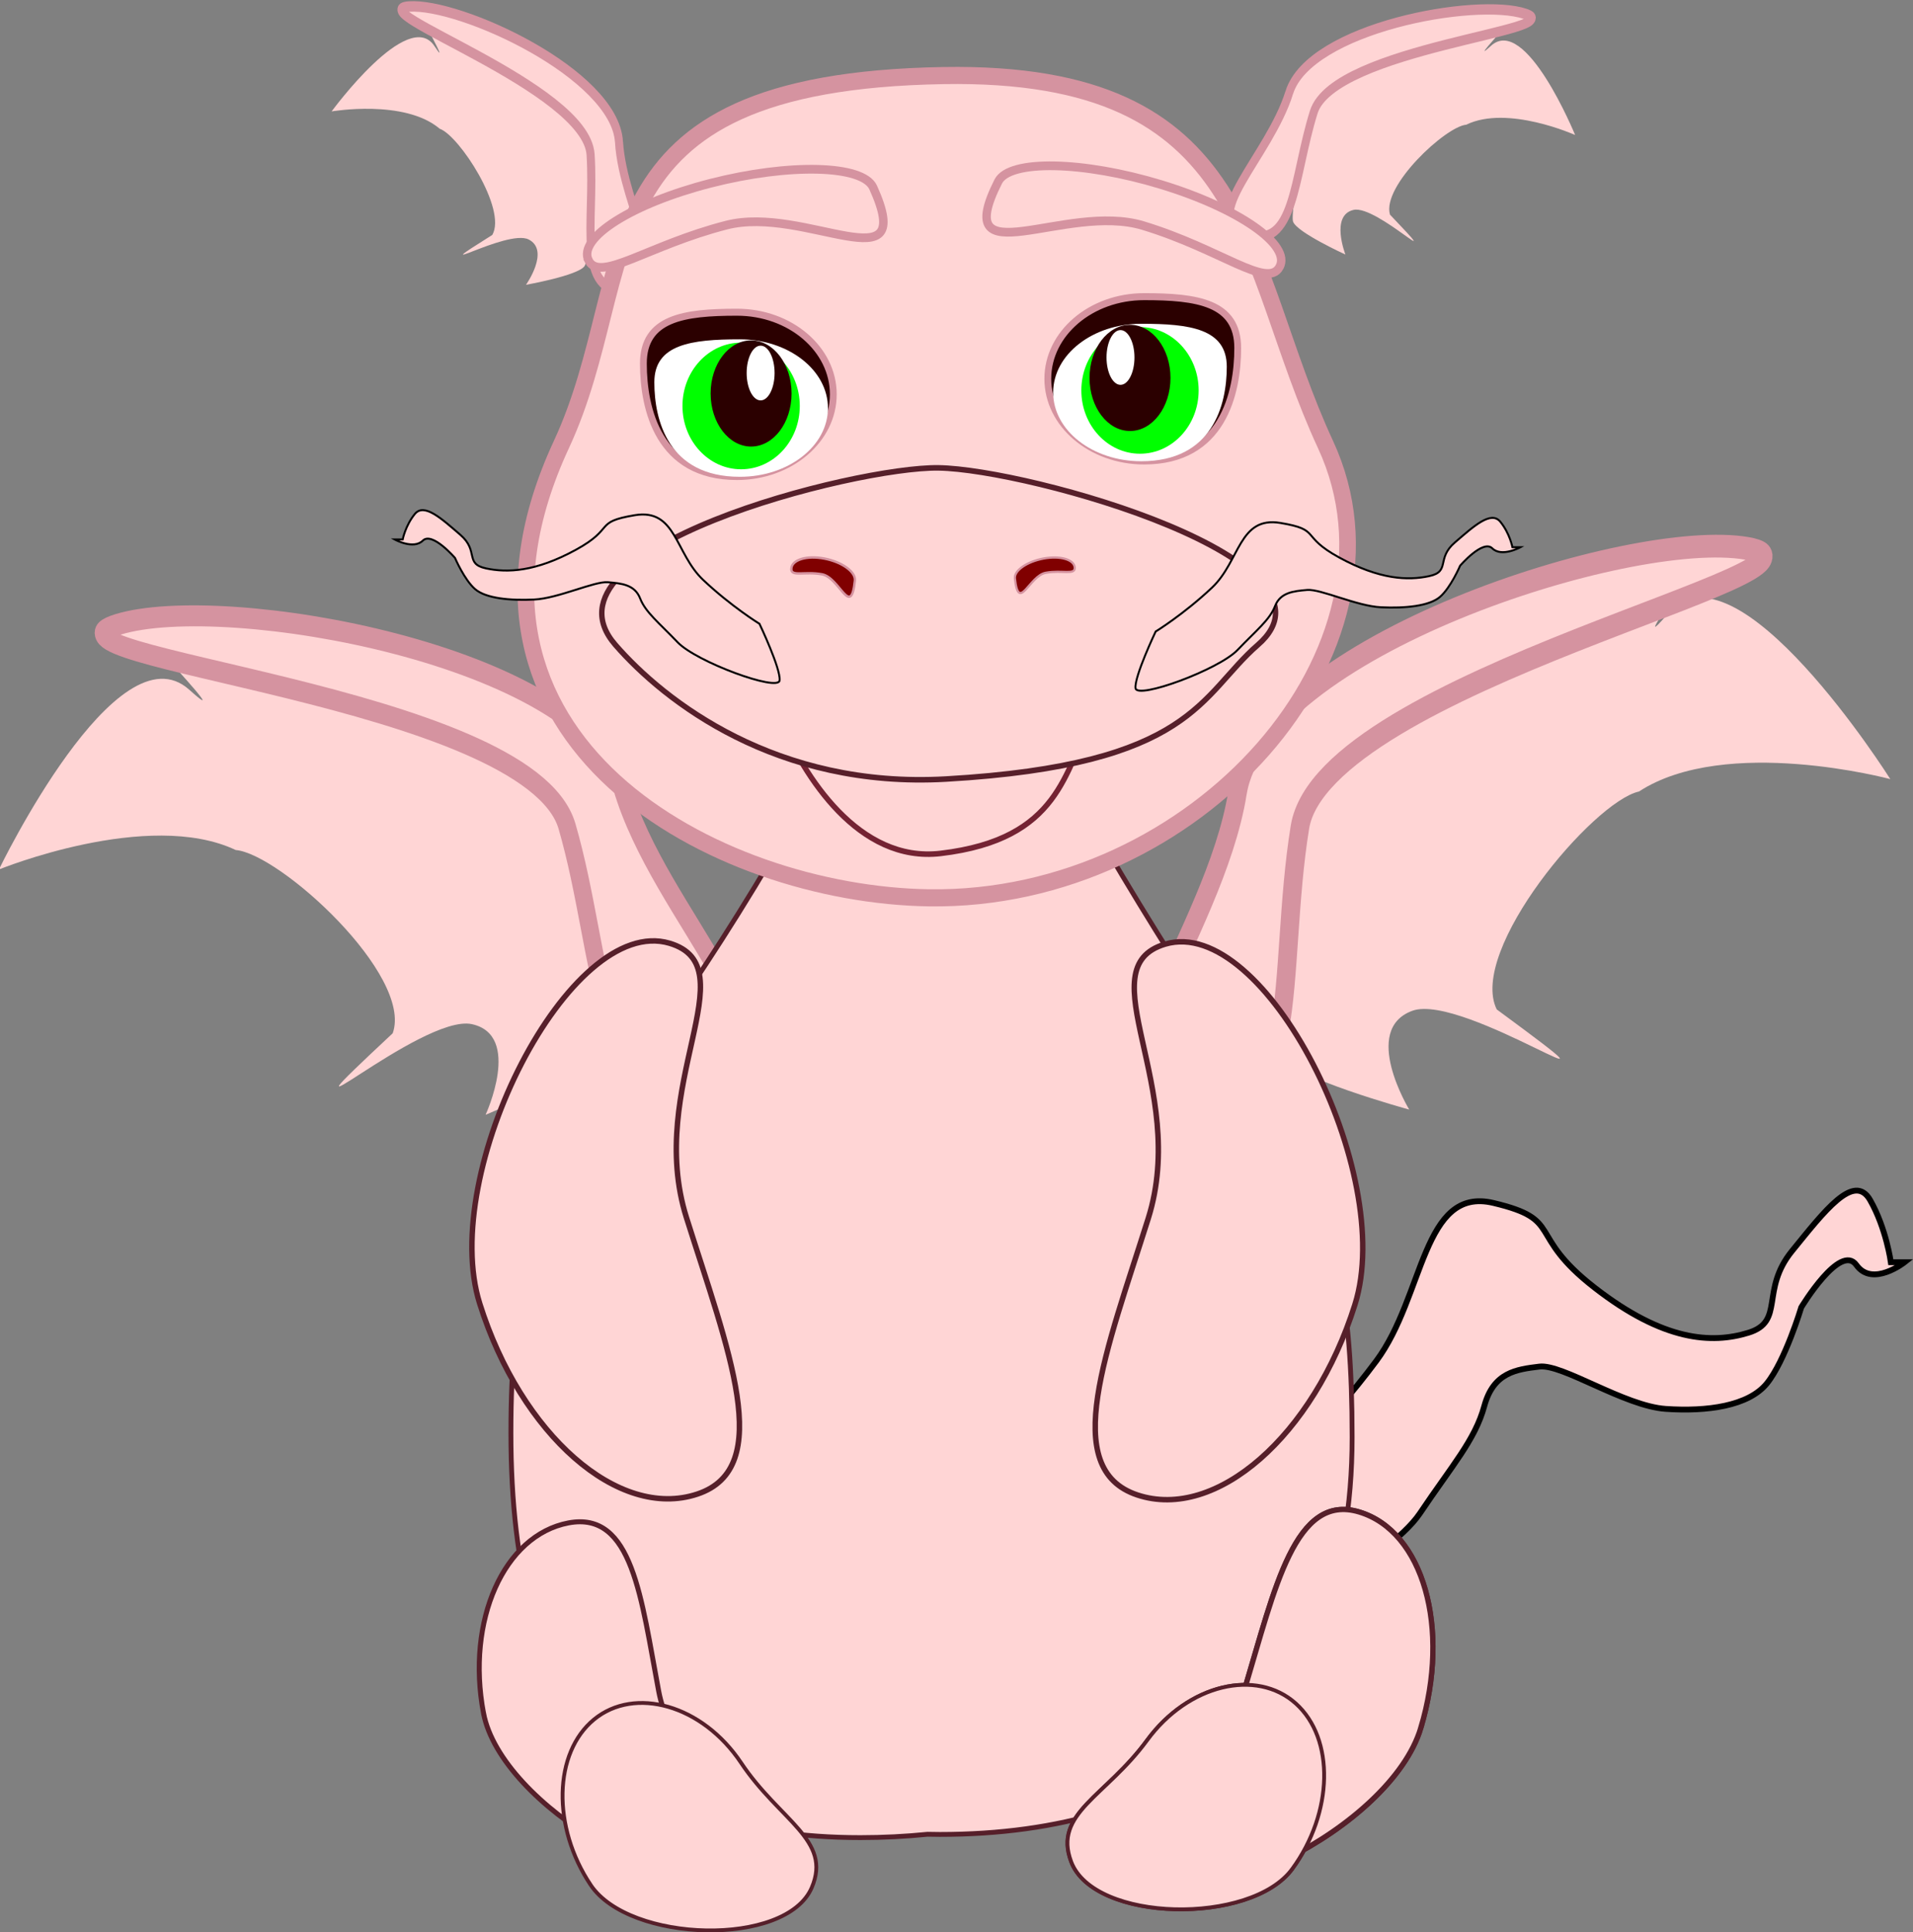
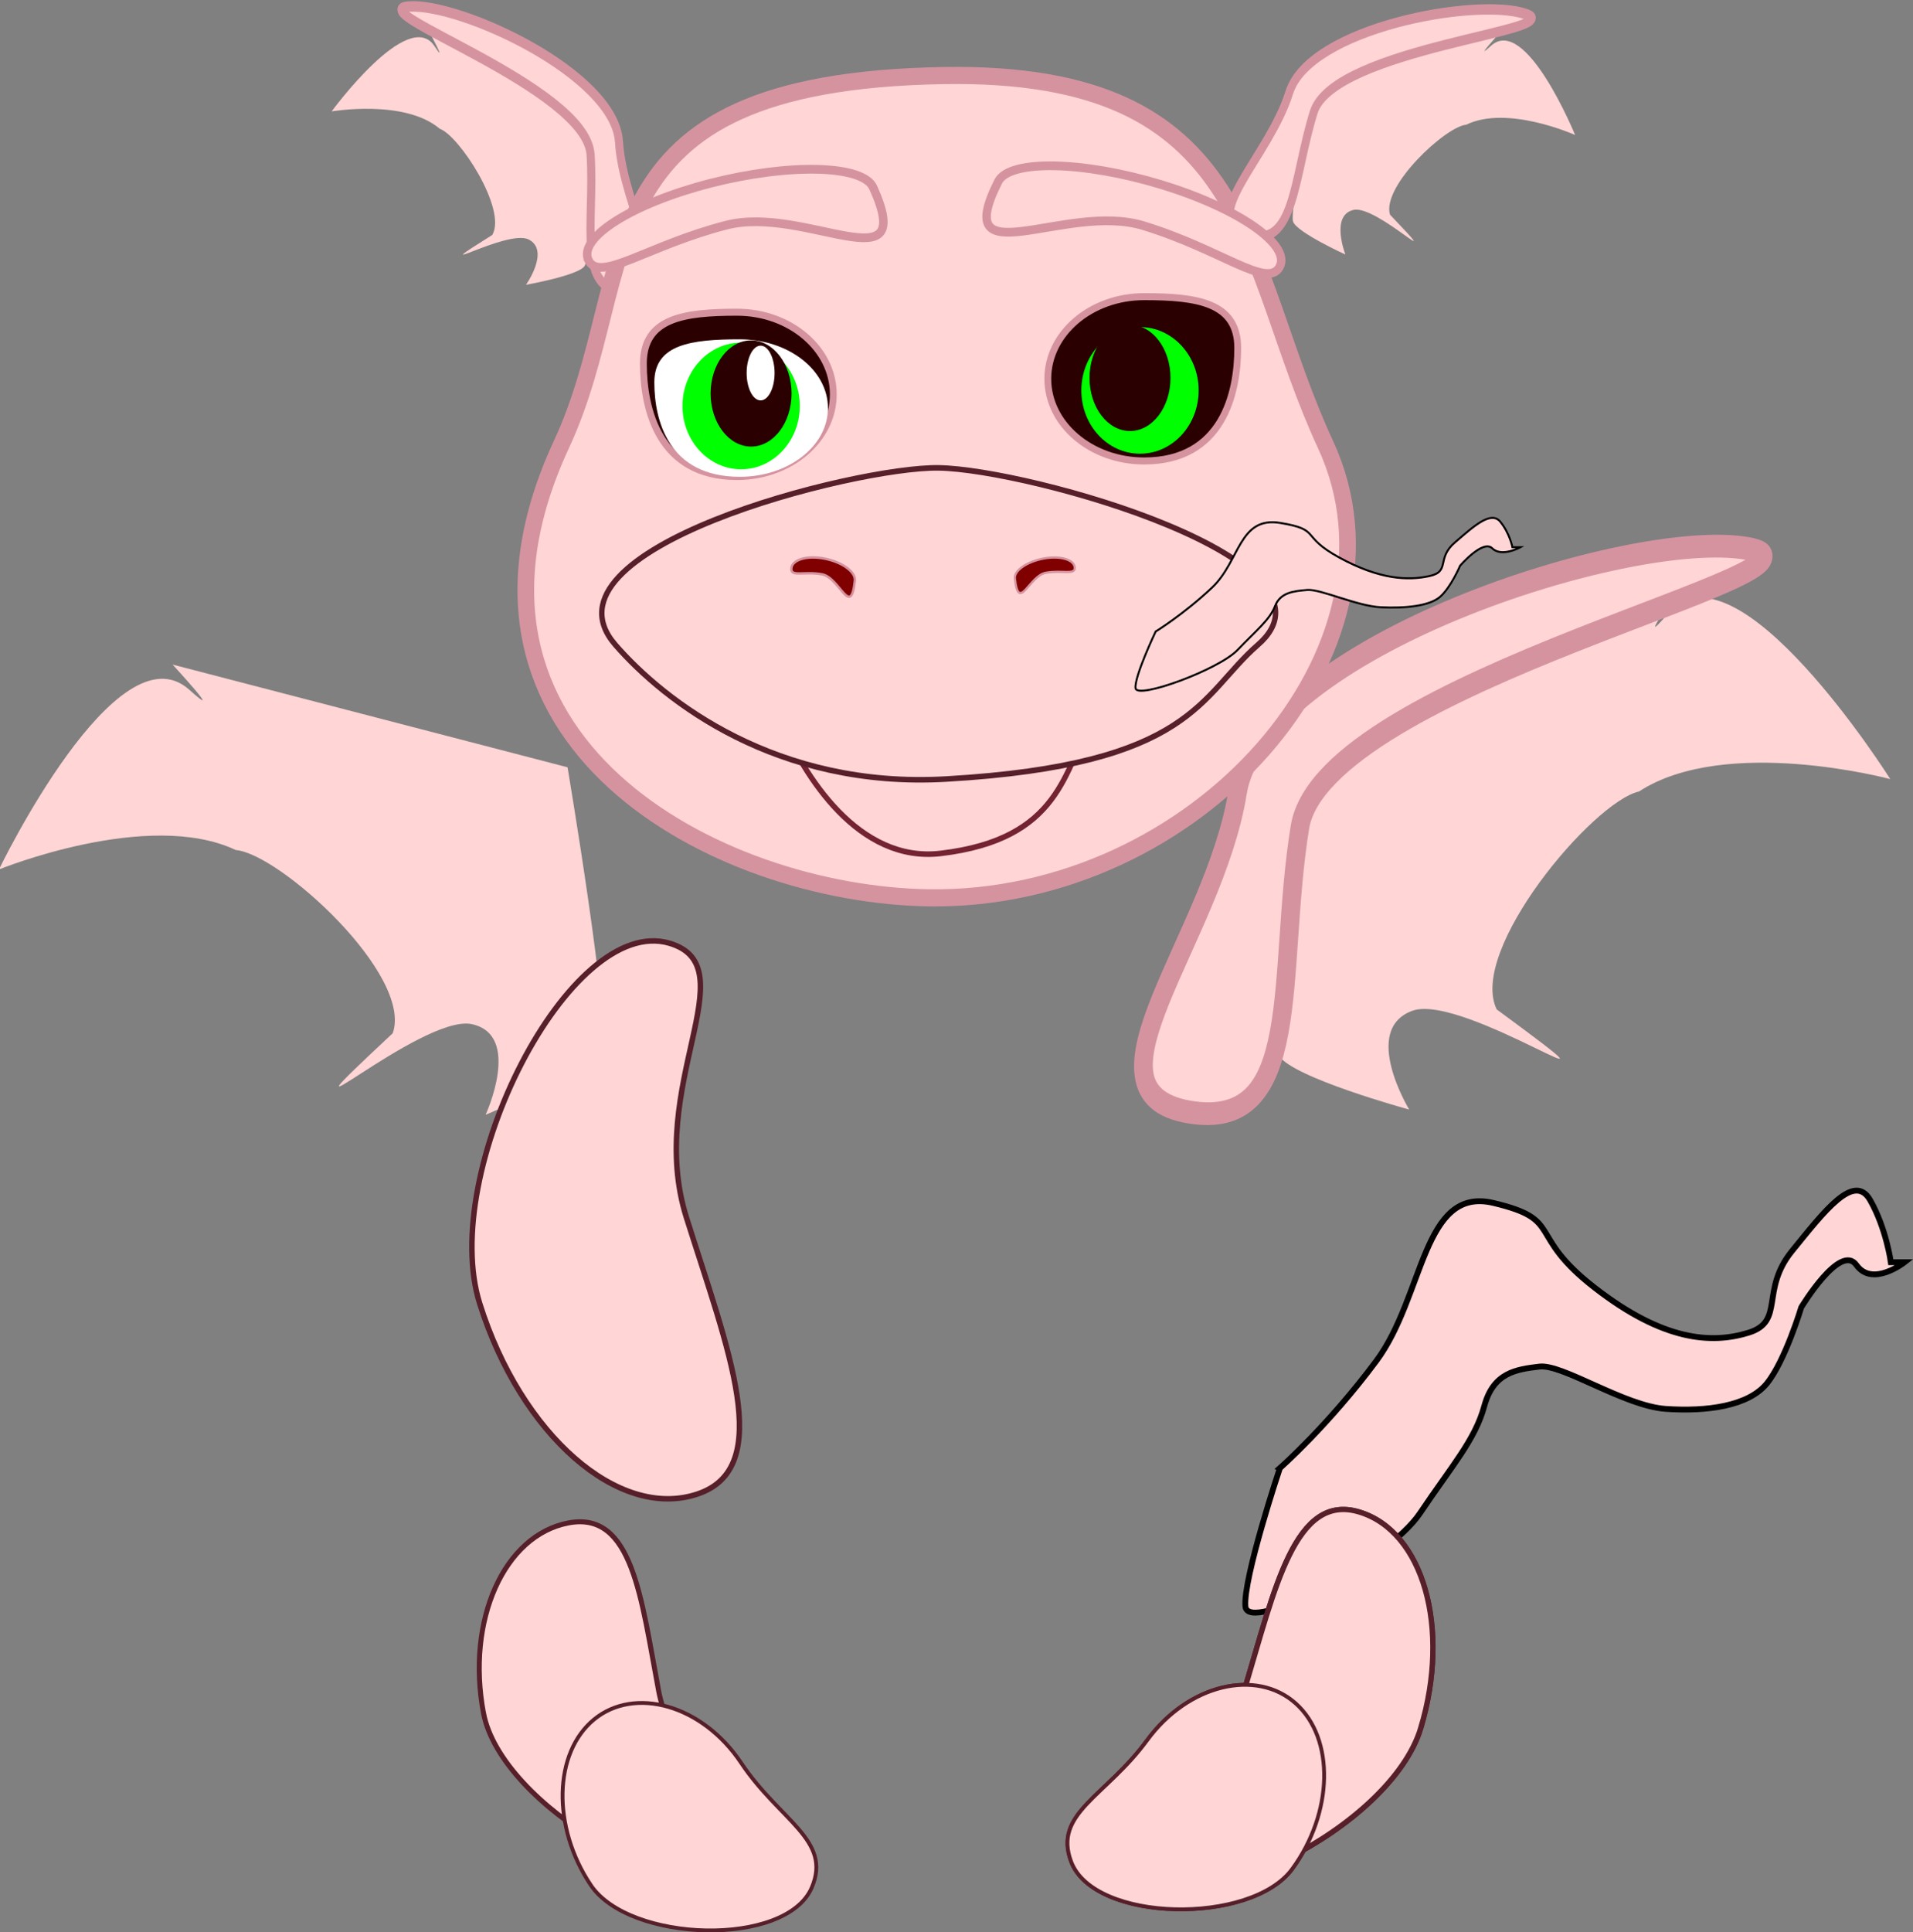
<svg xmlns="http://www.w3.org/2000/svg" width="172.68" height="174.37" version="1.1">
  <rect width="100%" height="100%" fill="#808080" stroke="none" />
  <title>dragon</title>
  <g transform="translate(-310.38 -386.5)">
    <g id="dragonnet" transform="translate(34.005 152.02)">
      <path class="ossature" d="m391.9 366.96s4.354-3.818 8.709-9.673c4.354-5.855 4.147-15.782 10.575-14.255 6.428 1.527 2.903 2.8 9.123 7.637s10.575 5.091 13.892 4.073c3.317-1.018 1.037-3.818 3.94-7.382 2.903-3.564 5.598-7.128 7.05-4.582 1.451 2.546 1.866 5.6 1.866 5.6h1.244s-2.903 2.291-4.354 0.255c-1.451-2.036-4.976 3.818-4.976 3.818s-1.451 4.837-3.11 6.873c-1.659 2.036-5.391 2.546-9.123 2.291-3.732-0.255-9.331-4.073-11.404-3.818-2.074 0.255-4.147 0.509-4.976 3.564-0.829 3.055-2.903 5.346-5.806 9.673-2.903 4.327-15.551 10.946-15.758 8.4-0.207-2.546 3.11-12.473 3.11-12.473z" fill="#ffd5d5" stroke="#000" stroke-width=".526px" />
      <g id="aileDroite" transform="matrix(.235 -.072 .082 .283 195.51 104.81)" fill="#ffd5d5" stroke-width="1.75">
        <path class="membrane" d="m162.17 711.36s13.147 22.165 3.332 8.886c-18.883-25.547-85.528 35.544-85.528 35.544s58.87-4.443 85.528 15.551c15.187 5.05 49.867 52.647 36.655 67.756-62.202 25.547 12.218-3.332 28.88 4.443 16.661 7.775-4.443 27.769-4.443 27.769s42.209-3.332 47.762-8.886c5.554-5.554 16.661-85.528 16.661-85.528z" />
-         <path class="ossature" d="m308.13 787.45c0 42.022 39.991 91.637-1.111 91.637s-22.215-42.951-22.215-84.973-178.83-99.412-137.73-99.412 161.06 50.726 161.06 92.748z" stroke="#d593a0" stroke-width="6.476" />
      </g>
      <g id="aileGauche" transform="matrix(.256 .044 -.051 .314 305.85 21.213)" fill="#ffd5d5" stroke-width="1.75">
        <path class="membrane" d="m629.25 758.97s-13.147 22.165-3.332 8.886c18.883-25.547 85.528 35.544 85.528 35.544s-58.87-4.443-85.528 15.551c-15.187 5.05-49.867 52.647-36.655 67.756 62.202 25.547-12.218-3.332-28.88 4.443-16.661 7.775 4.443 27.769 4.443 27.769s-42.209-3.332-47.762-8.886c-5.554-5.554-16.661-85.528-16.661-85.528z" />
        <path class="ossature" d="m488.28 838.54c0 42.022-39.991 91.637 1.111 91.637s22.215-42.951 22.215-84.973 178.83-99.412 137.73-99.412-161.06 50.726-161.06 92.748z" stroke="#d593a0" stroke-width="6.476" />
      </g>
-       <path class="peau" d="m362.9 304.13c-5.164 0.174-12.504 0.58-15.111 4.818-17.958 31.251-25.296 29.699-25.296 54.842 0 25.143 10.15 36.511 31.544 36.511 2.045 0 4.074-0.102 6.064-0.302 0.374 7e-3 0.744 0.015 1.12 0.015 21.394 0 37.205-10.685 37.205-35.828 0-25.143-5.972-24.872-23.93-56.123-1.536-2.674-9.113-3.888-11.597-3.932z" fill="#ffd5d5" stroke="#561f2a" stroke-width=".437" />
      <path id="brasDroit" class="membre" d="m319.68 352.12c-3.735-11.85 8.125-35.189 17.126-32.526 7.182 2.125-2.201 12.912 1.533 24.762 3.735 11.85 8.091 22.585 0.979 24.946-7.111 2.361-15.904-5.332-19.638-17.182z" fill="#ffd5d5" stroke="#561f2a" stroke-width=".493" />
      <path id="jambeDroite" class="membre" d="m320.02 389.07c1.583 8.368 18.154 18.054 23.512 13.287 4.275-3.804-6.115-6.9-7.699-15.269-1.583-8.368-2.337-16.293-8.152-15.182-5.815 1.111-9.245 8.796-7.662 17.164z" fill="#ffd5d5" stroke="#561f2a" stroke-width=".45" />
      <path id="piedDroit" class="pied" d="m329.69 404.57c3.498 5.236 17.658 5.628 19.961 0.238 1.838-4.301-2.882-6.017-6.379-11.253-3.498-5.236-9.6-6.932-13.27-3.92-3.67 3.012-3.81 9.699-0.312 14.935z" fill="#ffd5d5" stroke="#561f2a" stroke-width=".345" />
      <path id="jambeGauche" class="membre" d="m404.62 390.42c-2.716 9.038-20.9 18.193-25.741 12.49-3.862-4.551 7.148-7.027 9.864-16.065 2.716-9.038 4.527-17.664 10.315-15.93 5.788 1.734 8.278 10.467 5.561 19.505z" fill="#ffd5d5" stroke="#561f2a" stroke-width=".478" />
      <path id="piedGauche" class="pied" d="m393.02 403.13c-3.715 5.076-17.879 4.838-19.953-0.649-1.655-4.378 3.133-5.883 6.848-10.959 3.715-5.076 9.883-6.499 13.422-3.327 3.54 3.172 3.398 9.859-0.317 14.935z" fill="#ffd5d5" stroke="#561f2a" stroke-width=".345" />
      <g id="tete" transform="matrix(.174 0 0 .179 374.07 105.56)">
        <g id="oreilleDroite" transform="matrix(.646 -.046 .053 .815 -481.15 164.1)" fill="#ffd5d5" stroke-width="1.75">
          <path class="membrane" d="m162.17 711.36s13.147 22.165 3.332 8.886c-18.883-25.547-85.528 35.544-85.528 35.544s58.87-4.443 85.528 15.551c15.187 5.05 49.867 52.647 36.655 67.756-62.202 25.547 12.218-3.332 28.88 4.443 16.661 7.775-4.443 27.769-4.443 27.769s42.209-3.332 47.762-8.886c5.554-5.554 16.661-85.528 16.661-85.528z" />
          <path class="ossature" d="m308.13 787.45c0 42.022 39.991 91.637-1.111 91.637s-22.215-42.951-22.215-84.973-178.83-99.412-137.73-99.412 161.06 50.726 161.06 92.748z" stroke="#d593a0" stroke-width="6.476" />
        </g>
        <path class="peau" d="m126.16 944.29c49.02 102.71-66.67 230.55-205.74 228.54-109.45-1.581-262.37-78.533-190.64-228.54 42.13-88.109 5.662-182.78 198.19-185.97 162.29-2.689 154.16 93.706 198.19 185.97z" fill="#ffd5d5" stroke="#d593a0" stroke-width="8.625" />
        <g id="oreilleGauche" transform="matrix(-.615 -.202 -.251 .778 494.55 216.43)" fill="#ffd5d5" stroke-width="1.75">
          <path class="membrane" d="m162.17 711.36s13.147 22.165 3.332 8.886c-18.883-25.547-85.528 35.544-85.528 35.544s58.87-4.443 85.528 15.551c15.187 5.05 49.867 52.647 36.655 67.756-62.202 25.547 12.218-3.332 28.88 4.443 16.661 7.775-4.443 27.769-4.443 27.769s42.209-3.332 47.762-8.886c5.554-5.554 16.661-85.528 16.661-85.528z" />
          <path class="ossature" d="m308.13 787.45c0 42.022 39.991 91.637-1.111 91.637s-22.215-42.951-22.215-84.973-178.83-99.412-137.73-99.412 161.06 50.726 161.06 92.748z" stroke="#d593a0" stroke-width="6.476" />
        </g>
        <g id="oeilDroit" transform="translate(-168.63 -15.686)" stroke-width="1.75">
          <path d="m39.458 934.72c0 22.875-22.379 41.418-49.986 41.418-40.646 0-48.537-34.076-48.537-56.95s20.931-25.887 48.537-25.887 49.986 18.544 49.986 41.418z" fill="#2b0000" stroke="#d593a0" stroke-width="3.529" />
          <path d="m36.676 941.62c0 19.139-20.457 34.653-45.693 34.653-37.156 0-44.369-28.51-44.369-47.648 0-19.139 19.133-21.658 44.369-21.658 25.236 0 45.693 15.515 45.693 34.653z" fill="#fff" />
          <ellipse class="pupille" transform="matrix(.739 0 0 .88 56.844 -34.656)" cx="-88.235" cy="1108.2" rx="41.176" ry="36.275" fill="#0f0" />
          <ellipse transform="matrix(.649 0 0 .853 171.79 11.492)" cx="-269.61" cy="1081.8" rx="32.353" ry="31.373" fill="#2b0000" />
          <ellipse transform="matrix(.462 0 0 .782 93.247 56.561)" cx="-198.04" cy="1109.2" rx="15.686" ry="17.647" fill="#fff" />
        </g>
        <g id="oeilGauche" transform="matrix(-1 0 0 1 21.569 -23.529)" stroke-width="1.75">
          <path d="m39.458 934.72c0 22.875-22.379 41.418-49.986 41.418-40.646 0-48.537-34.076-48.537-56.95s20.931-25.887 48.537-25.887 49.986 18.544 49.986 41.418z" fill="#2b0000" stroke="#d593a0" stroke-width="3.529" />
-           <path d="m36.676 941.62c0 19.139-20.457 34.653-45.693 34.653-37.156 0-44.369-28.51-44.369-47.648 0-19.139 19.133-21.658 44.369-21.658 25.236 0 45.693 15.515 45.693 34.653z" fill="#fff" />
          <ellipse class="pupille" transform="matrix(.739 0 0 .88 56.844 -34.656)" cx="-88.235" cy="1108.2" rx="41.176" ry="36.275" fill="#0f0" />
          <ellipse transform="matrix(.649 0 0 .853 171.79 11.492)" cx="-269.61" cy="1081.8" rx="32.353" ry="31.373" fill="#2b0000" />
-           <ellipse transform="matrix(.462 0 0 .782 93.247 56.561)" cx="-198.04" cy="1109.2" rx="15.686" ry="17.647" fill="#fff" />
        </g>
        <path class="poil" d="m102.3 854.87c-6.332 11.071-30.435-8.997-70.726-20.908-40.291-11.911-100.58 26.734-75.181-22.225 5.817-11.213 44.127-10.391 84.418 1.52 40.291 11.911 67.82 30.541 61.489 41.612z" fill="#ffd5d5" stroke="#d593a0" stroke-width="4.392" />
        <path id="sourcilD" class="poil" d="m-256.12 851.52c5.846 11.335 30.796-7.669 71.565-17.822 40.769-10.153 99.323 31.068 76.073-18.945-5.325-11.455-43.635-12.293-84.404-2.14-40.769 10.153-69.08 27.573-63.234 38.908z" fill="#ffd5d5" stroke="#d593a0" stroke-width="4.392" />
        <path id="bouche" d="m5.168 1082.8c-14.664 25.523-16.228 60.473-78.633 67.647-42.652 4.903-70.943-38.988-83.398-67.647-20.969-48.247 60.438-89.845 81.492-89.216 22.989 0.687 104.81 46.969 80.539 89.216z" fill="#ffd5d5" stroke="#742333" stroke-width="2.795" />
        <path id="nez" d="m91.097 1045.3c-30.167 25.523-33.384 60.473-161.76 67.647-87.745 4.903-145.95-38.988-171.57-67.647-43.137-48.247 124.33-89.845 167.65-89.216 47.294 0.687 215.62 46.968 165.69 89.216z" fill="#ffd5d5" stroke="#561f2a" stroke-width="2.8" />
        <path d="m-150.94 1006.8c-0.358 4.435 6.876 1.27 15.978 2.952 9.102 1.681 14.919 22.393 16.985 3.137 0.473-4.41-6.73-9.393-15.833-11.075-9.102-1.681-16.772 0.551-17.13 4.986z" fill="#800000" stroke="#d593a0" stroke-width="1.231" />
        <path d="m-3.929 1006.3c0.337 4.012-6.472 1.149-15.039 2.67-8.567 1.521-14.042 20.259-15.986 2.838-0.445-3.99 6.335-8.498 14.902-10.02 8.567-1.521 15.786 0.498 16.123 4.511z" fill="#800000" stroke="#d593a0" stroke-width="1.136" />
        <path d="m38.054 1038.6s14.612-8.737 29.224-22.133c14.612-13.396 13.916-36.112 35.487-32.617 21.57 3.495 9.742 6.407 30.616 17.473 20.875 11.067 35.487 11.649 46.62 9.319 11.133-2.33 3.479-8.737 13.221-16.891 9.742-8.154 18.787-16.309 23.658-10.484s6.262 12.814 6.262 12.814h4.175s-9.742 5.242-14.612 0.582c-4.871-4.66-16.7 8.737-16.7 8.737s-4.871 11.066-10.437 15.726c-5.567 4.66-18.091 5.824-30.616 5.242-12.525-0.583-31.312-9.319-38.27-8.737-6.958 0.583-13.916 1.165-16.7 8.154-2.783 6.989-9.742 12.231-19.483 22.133-9.742 9.902-52.186 25.045-52.882 19.221-0.696-5.824 10.437-28.54 10.437-28.54z" fill="#ffd5d5" stroke="#000" stroke-width="1.003px" />
-         <path class="poil" d="m-167.47 1034.7s-14.612-8.737-29.224-22.133c-14.612-13.396-13.916-36.112-35.487-32.617s-9.742 6.407-30.616 17.473c-20.875 11.067-35.487 11.649-46.62 9.319-11.133-2.33-3.479-8.737-13.221-16.891-9.742-8.154-18.787-16.309-23.658-10.484s-6.262 12.814-6.262 12.814h-4.175s9.742 5.242 14.612 0.582c4.871-4.66 16.7 8.737 16.7 8.737s4.871 11.067 10.437 15.726c5.567 4.66 18.091 5.824 30.616 5.242 12.525-0.583 31.312-9.319 38.27-8.737 6.958 0.583 13.916 1.165 16.7 8.154 2.783 6.989 9.742 12.231 19.483 22.133 9.742 9.902 52.186 25.045 52.882 19.221 0.696-5.824-10.437-28.54-10.437-28.54z" fill="#ffd5d5" stroke="#000" stroke-width="1.003px" />
      </g>
      <path class="membre" d="m404.62 390.42c-2.716 9.038-20.9 18.193-25.741 12.49-3.862-4.551 7.148-7.027 9.864-16.065 2.716-9.038 4.527-17.664 10.315-15.93 5.788 1.734 8.278 10.467 5.561 19.505z" fill="#ffd5d5" stroke="#561f2a" stroke-width=".478" />
      <path class="pied" d="m393.02 403.13c-3.715 5.076-17.879 4.838-19.953-0.649-1.655-4.378 3.133-5.883 6.848-10.959 3.715-5.076 9.883-6.499 13.422-3.327 3.54 3.172 3.398 9.859-0.317 14.935z" fill="#ffd5d5" stroke="#561f2a" stroke-width=".345" />
-       <path class="membre" d="m398.68 352.2c3.735-11.85-8.125-35.189-17.126-32.526-7.182 2.125 2.201 12.912-1.533 24.762-3.735 11.85-8.091 22.585-0.979 24.946 7.111 2.361 15.904-5.332 19.638-17.182z" fill="#ffd5d5" stroke="#561f2a" stroke-width=".493" />
+       <path class="membre" d="m398.68 352.2z" fill="#ffd5d5" stroke="#561f2a" stroke-width=".493" />
    </g>
  </g>
</svg>